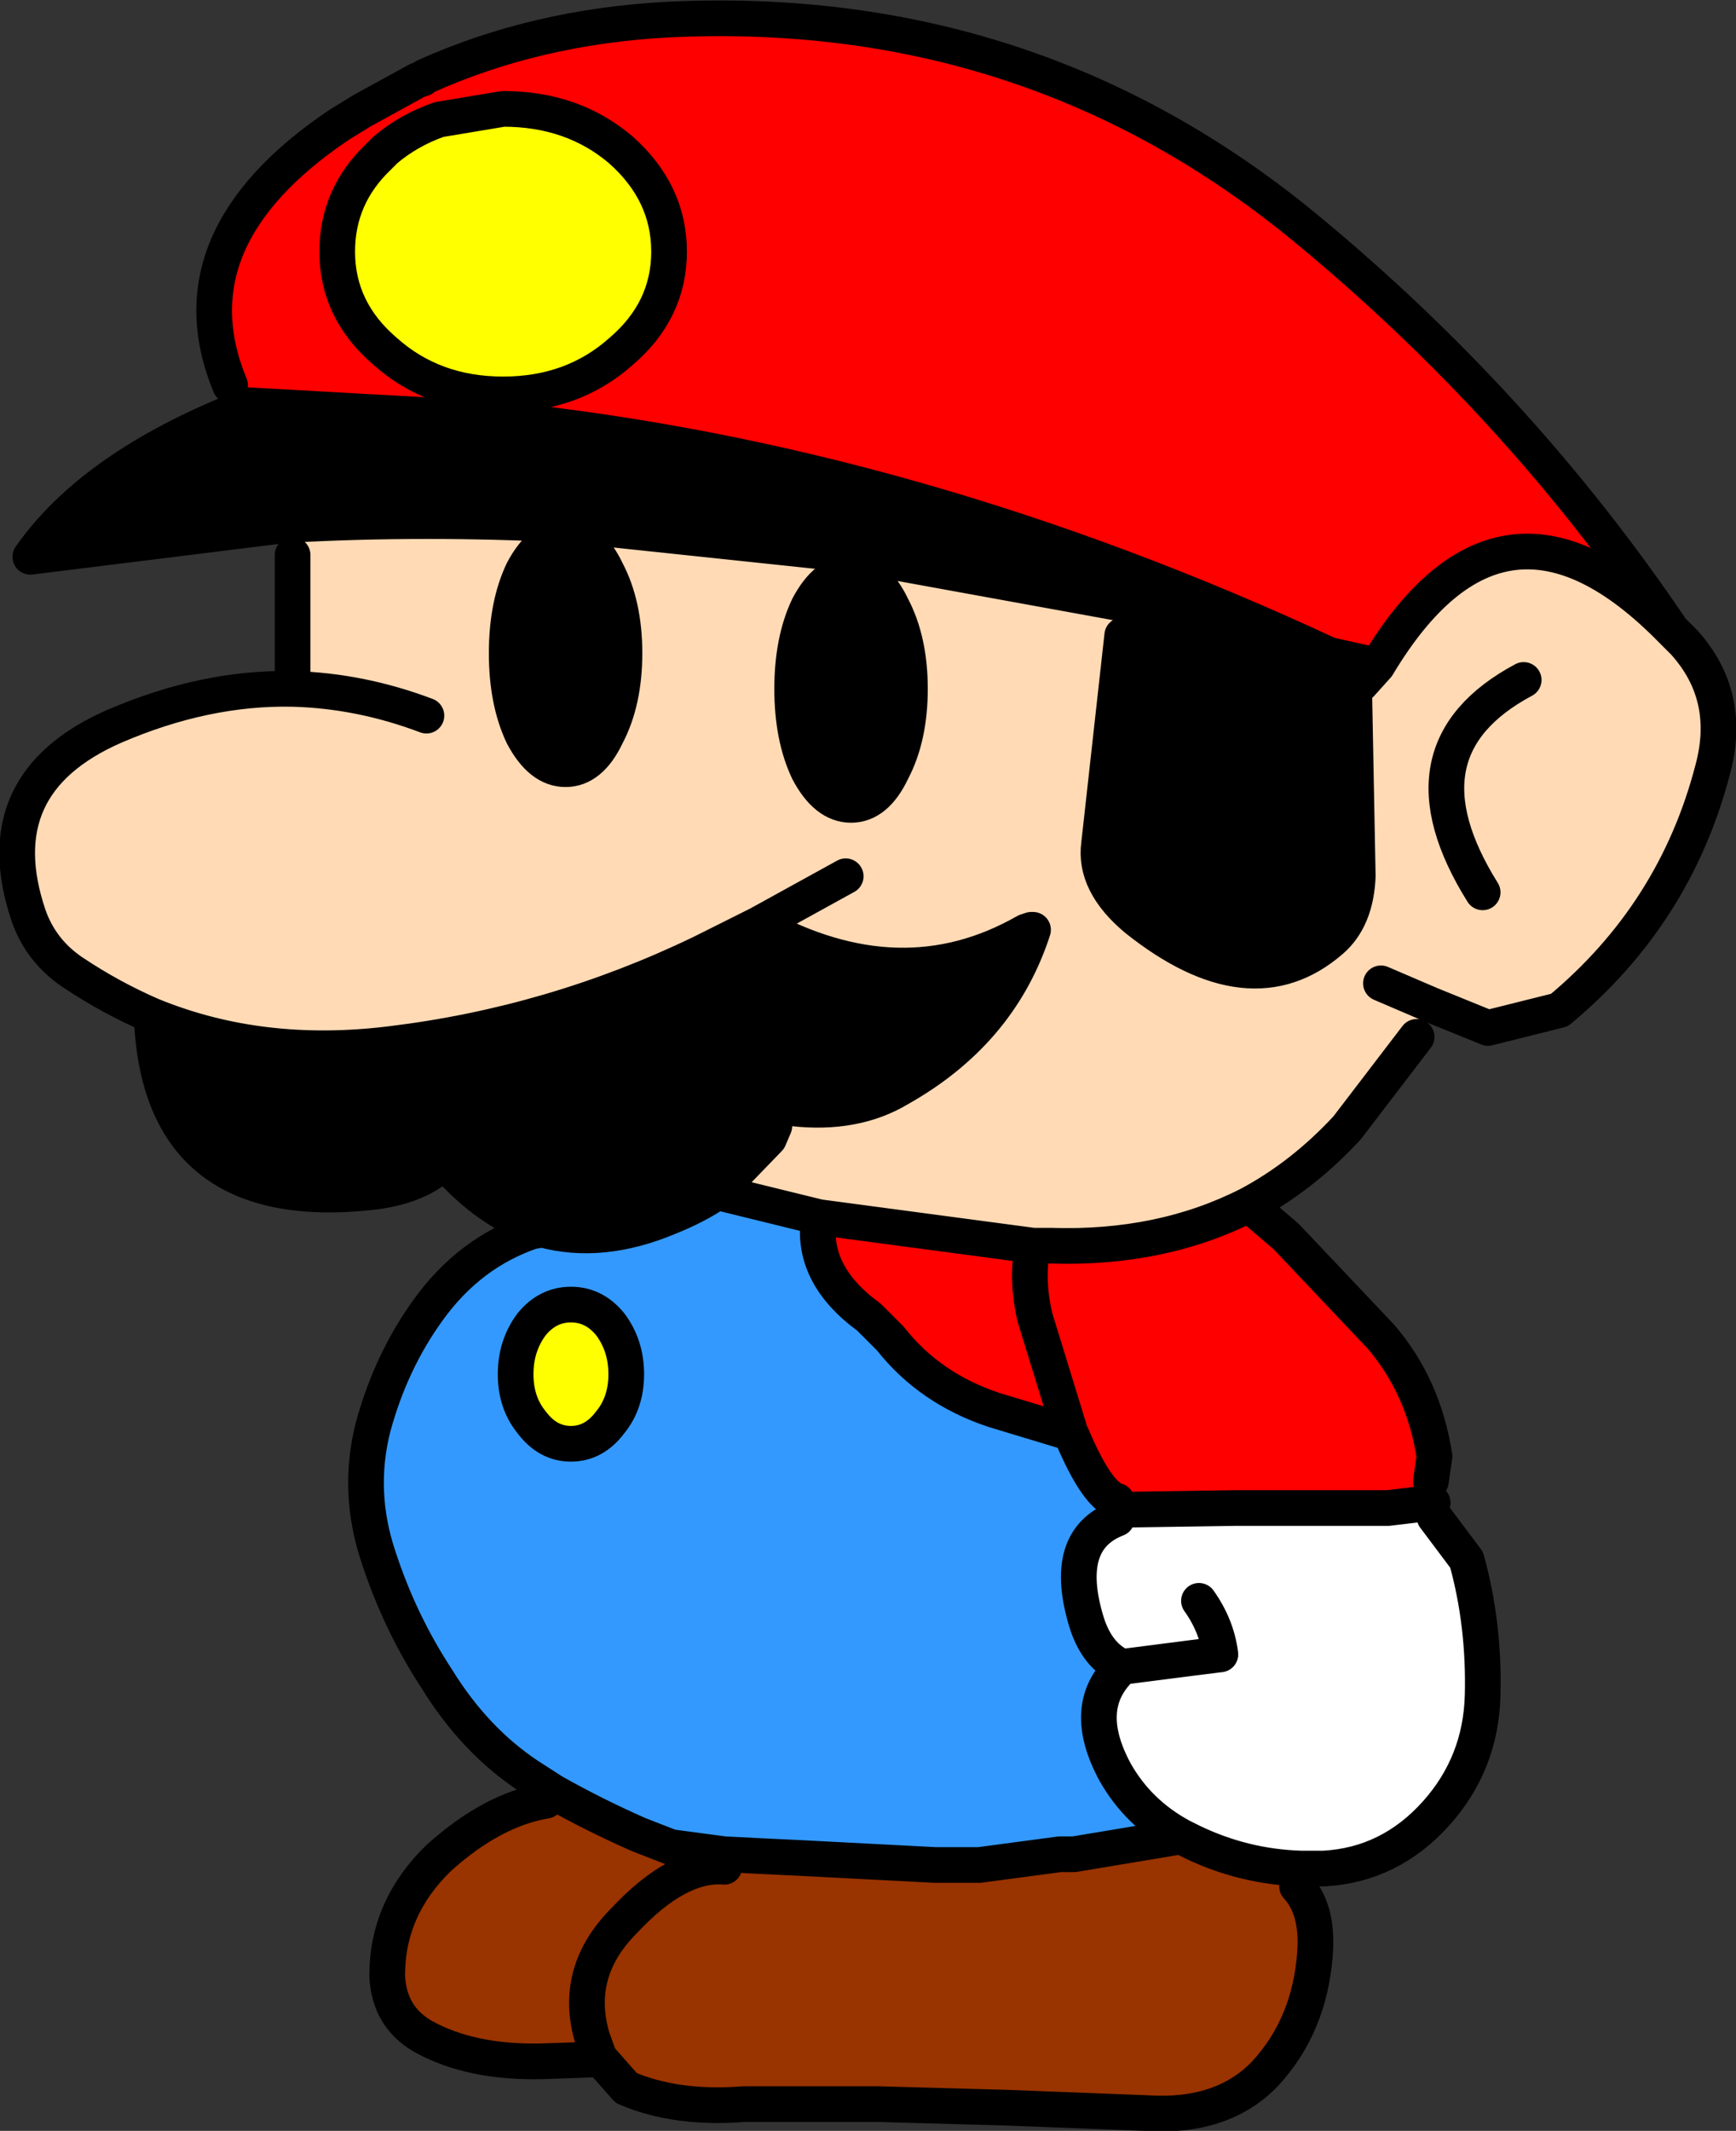
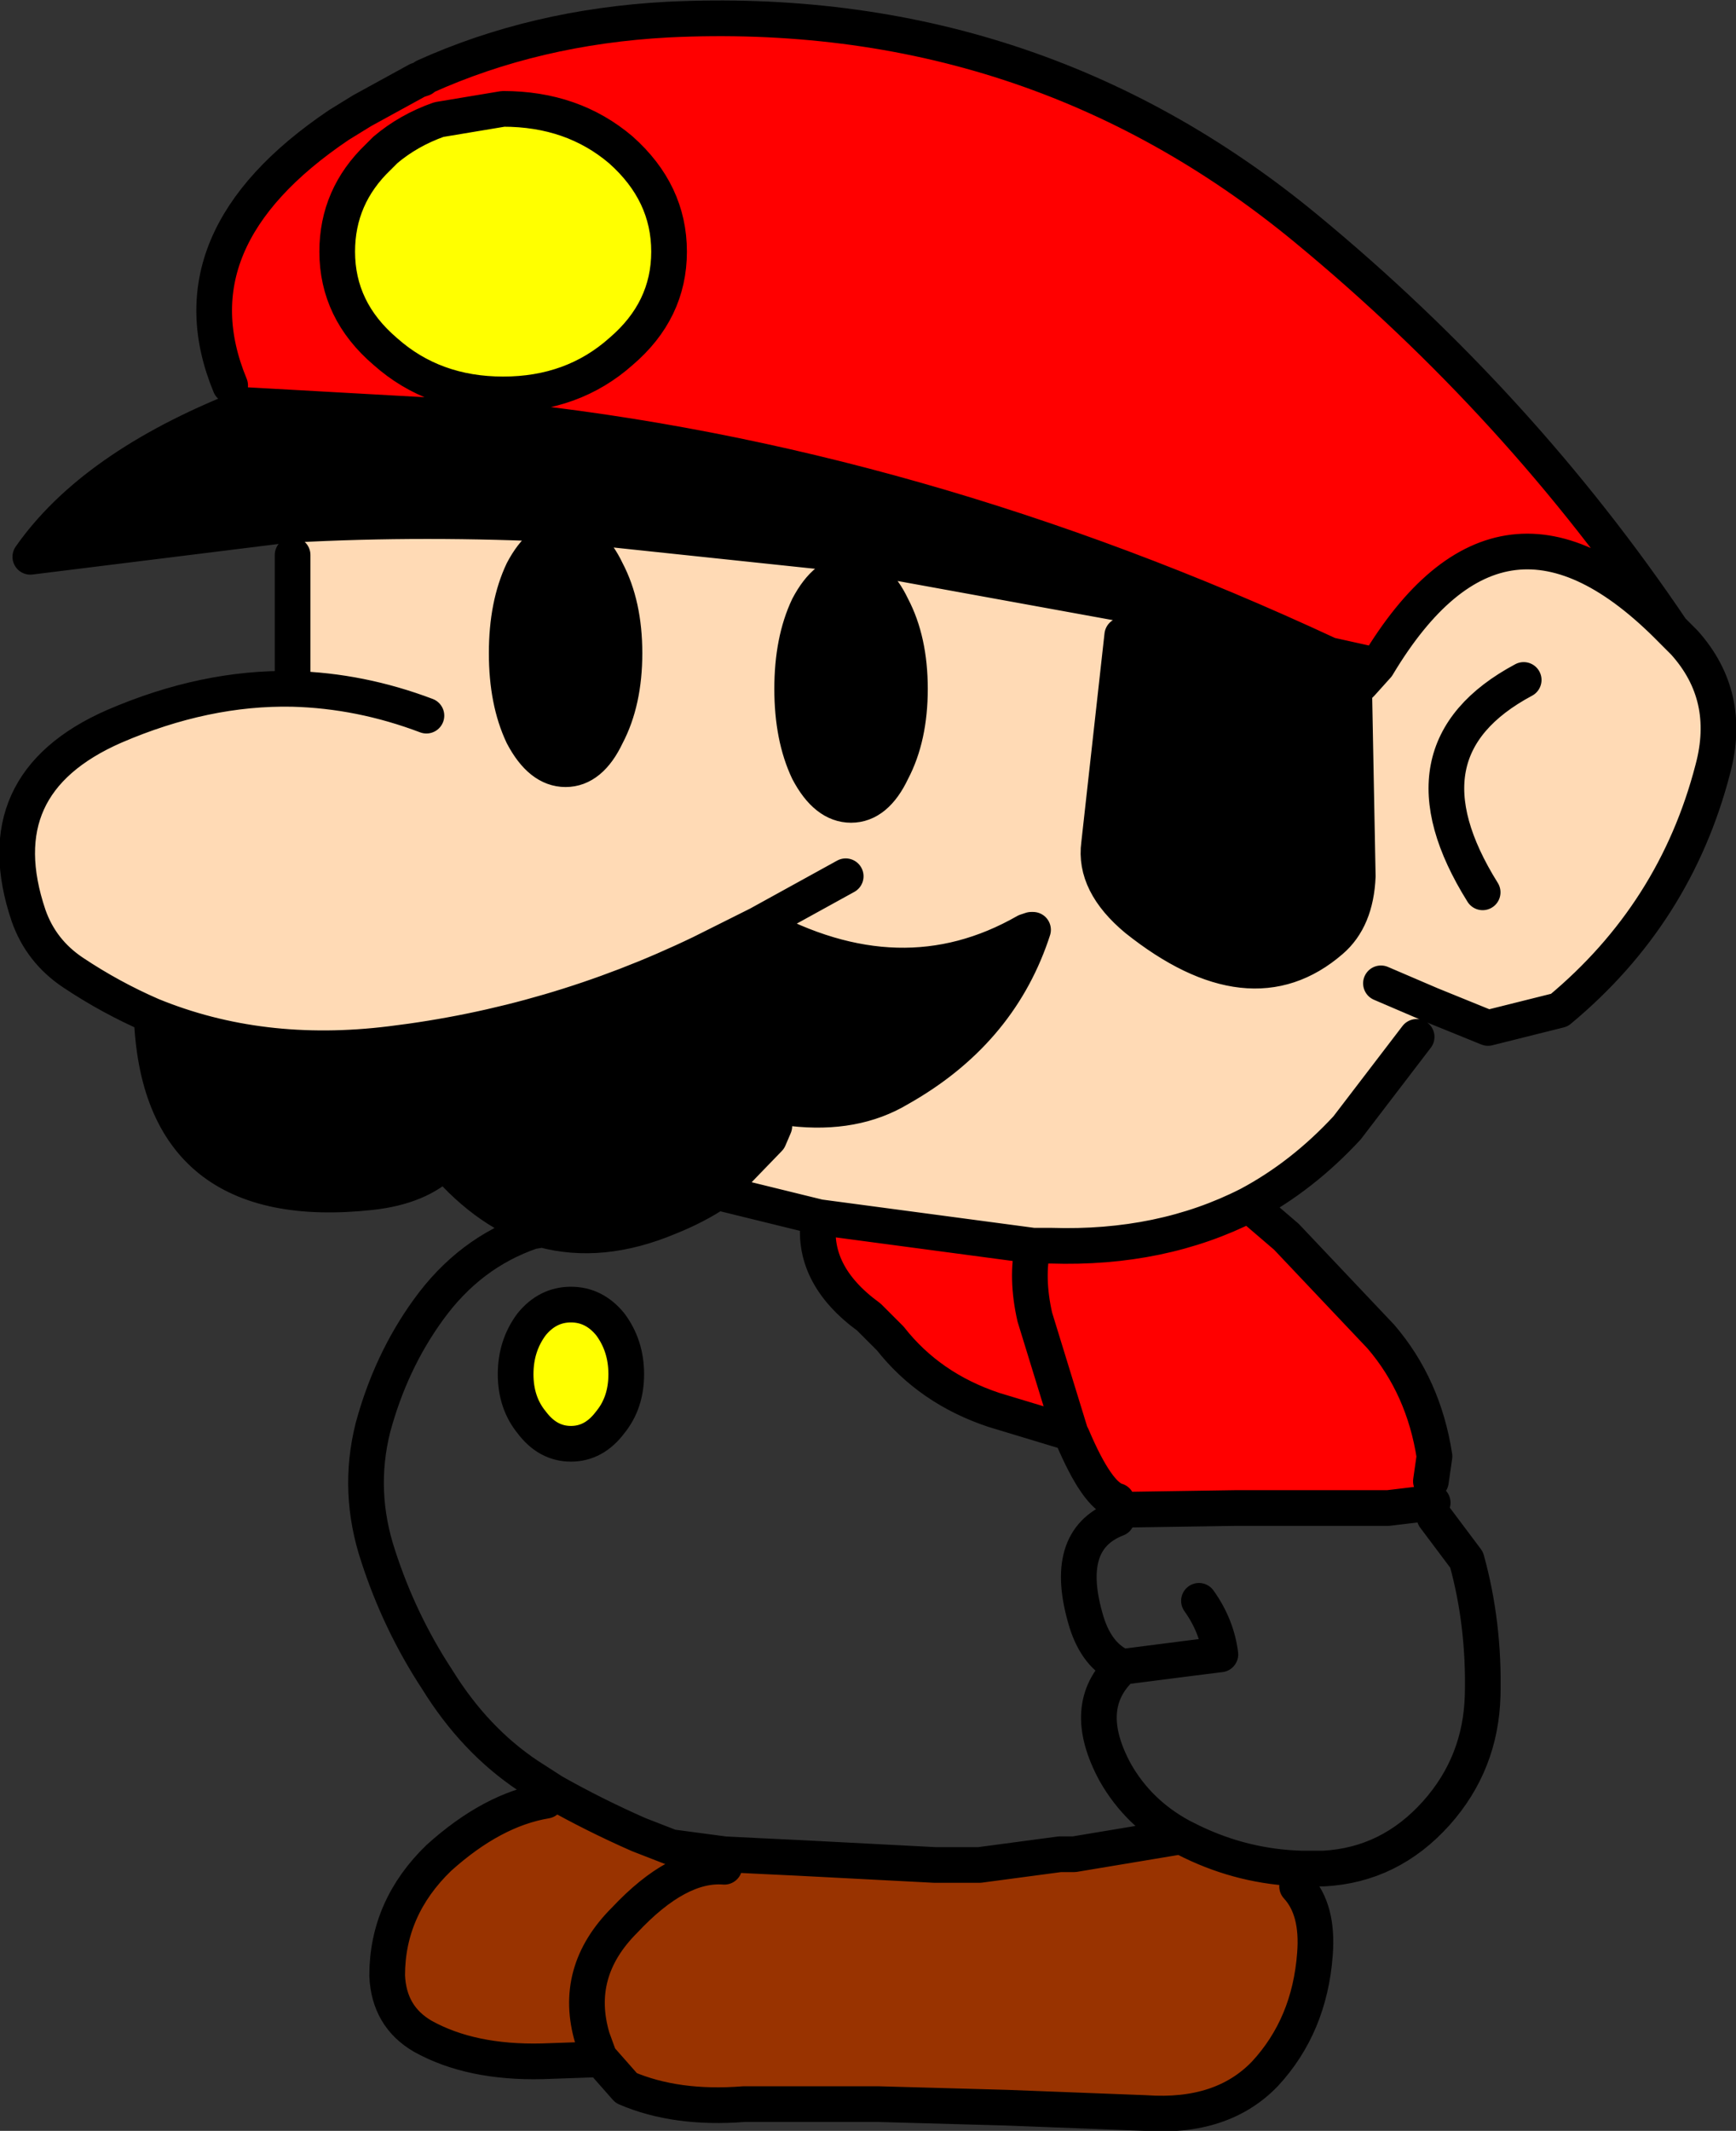
<svg xmlns="http://www.w3.org/2000/svg" height="59.7px" width="48.65px">
  <rect width="100%" height="100%" fill="#333333" stroke="none" />
  <g transform="matrix(1.0, 0.0, 0.0, 1.0, 17.45, 59.3)">
    <path d="M-11.0 -48.5 Q-12.7 -52.6 -7.95 -55.8 L-7.3 -56.2 -5.75 -57.05 -5.6 -57.1 -5.55 -57.15 Q-2.45 -58.55 1.25 -58.75 11.45 -59.25 19.15 -52.9 25.15 -47.95 29.4 -41.65 24.65 -46.5 21.15 -40.65 L19.8 -40.95 Q8.2 -46.35 -3.4 -47.55 L-10.55 -47.95 -10.7 -47.85 -11.0 -48.5 M17.55 -25.55 L18.6 -24.65 21.25 -21.85 Q22.45 -20.45 22.75 -18.5 L22.65 -17.8 22.7 -17.2 21.45 -17.05 21.0 -17.05 17.15 -17.05 13.85 -17.0 13.85 -17.25 Q13.3 -17.4 12.6 -19.05 L12.55 -19.15 10.4 -19.8 Q8.6 -20.4 7.5 -21.8 L6.9 -22.4 Q5.25 -23.6 5.5 -25.2 L11.5 -24.4 12.0 -24.4 Q15.1 -24.3 17.55 -25.55 M11.5 -24.4 Q11.3 -23.5 11.55 -22.4 L12.55 -19.15 11.55 -22.4 Q11.3 -23.5 11.5 -24.4 M-6.85 -54.9 Q-8.0 -53.8 -8.0 -52.25 -8.0 -50.6 -6.65 -49.45 -5.3 -48.25 -3.35 -48.25 -1.4 -48.25 -0.05 -49.45 1.3 -50.6 1.3 -52.25 1.3 -53.9 -0.05 -55.1 -1.4 -56.25 -3.35 -56.25 L-5.15 -55.95 Q-6.0 -55.65 -6.65 -55.1 L-6.85 -54.9" fill="#ff0000" fill-rule="evenodd" stroke="none" />
    <path d="M29.4 -41.65 L29.75 -41.3 Q31.1 -39.8 30.55 -37.75 29.5 -33.7 26.25 -31.0 L24.25 -30.5 22.65 -31.15 22.25 -30.25 20.3 -27.7 Q19.05 -26.35 17.55 -25.55 15.1 -24.3 12.0 -24.4 L11.5 -24.4 5.5 -25.2 2.65 -25.9 4.1 -27.4 4.25 -27.75 4.75 -28.25 Q6.5 -28.05 7.75 -28.8 10.5 -30.35 11.45 -33.1 L11.5 -33.25 11.45 -33.25 11.3 -33.2 Q7.8 -31.2 3.8 -33.4 L2.2 -32.6 Q-1.95 -30.6 -6.5 -30.05 -10.15 -29.6 -13.2 -30.85 -14.35 -31.35 -15.4 -32.05 -16.3 -32.65 -16.65 -33.65 -17.9 -37.35 -14.25 -38.95 -11.7 -40.05 -9.25 -40.0 L-9.25 -43.75 -9.25 -44.6 Q-5.55 -44.8 -1.55 -44.6 L6.5 -43.75 14.2 -42.35 14.0 -41.5 13.35 -35.65 Q13.2 -34.55 14.4 -33.55 17.6 -31.0 19.85 -32.95 20.55 -33.55 20.6 -34.75 L20.5 -40.0 20.6 -40.05 20.7 -40.15 21.15 -40.65 Q24.65 -46.5 29.4 -41.65 M24.1 -34.3 Q21.6 -38.3 25.25 -40.25 21.6 -38.3 24.1 -34.3 M21.25 -31.75 L22.65 -31.15 21.25 -31.75 M8.05 -40.0 Q8.05 -41.35 7.55 -42.3 7.1 -43.25 6.4 -43.25 5.7 -43.25 5.2 -42.3 4.75 -41.35 4.75 -40.0 4.75 -38.65 5.2 -37.7 5.7 -36.75 6.4 -36.75 7.1 -36.75 7.55 -37.7 8.05 -38.65 8.05 -40.0 M6.25 -34.75 L3.8 -33.4 6.25 -34.75 M-5.5 -39.25 Q-7.35 -39.95 -9.25 -40.0 -7.35 -39.95 -5.5 -39.25 M-3.25 -41.0 Q-3.25 -39.65 -2.8 -38.7 -2.3 -37.75 -1.6 -37.75 -0.9 -37.75 -0.45 -38.7 0.05 -39.65 0.05 -41.0 0.05 -42.35 -0.45 -43.3 -0.9 -44.25 -1.6 -44.25 -2.3 -44.25 -2.8 -43.3 -3.25 -42.35 -3.25 -41.0" fill="#ffdab5" fill-rule="evenodd" stroke="none" />
    <path d="M-2.25 -24.85 Q-3.75 -25.3 -5.0 -26.75 -5.7 -26.05 -7.05 -25.9 -13.0 -25.25 -13.2 -30.85 -10.15 -29.6 -6.5 -30.05 -1.95 -30.6 2.2 -32.6 L3.8 -33.4 Q7.8 -31.2 11.3 -33.2 L11.45 -33.25 11.5 -33.25 11.45 -33.1 Q10.5 -30.35 7.75 -28.8 6.5 -28.05 4.75 -28.25 L4.25 -27.75 4.1 -27.4 2.65 -25.9 Q2.05 -25.5 1.3 -25.2 -0.6 -24.4 -2.25 -24.85 M-9.25 -44.6 L-9.35 -44.6 -16.6 -43.7 Q-14.85 -46.2 -10.7 -47.85 L-10.55 -47.95 -3.4 -47.55 Q8.2 -46.35 19.8 -40.95 L20.6 -40.1 20.5 -40.0 20.6 -34.75 Q20.55 -33.55 19.85 -32.95 17.6 -31.0 14.4 -33.55 13.2 -34.55 13.35 -35.65 L14.0 -41.5 14.2 -42.35 6.5 -43.75 -1.55 -44.6 Q-5.55 -44.8 -9.25 -44.6 M14.2 -42.35 L19.8 -40.95 14.2 -42.35 M8.05 -40.0 Q8.05 -38.65 7.55 -37.7 7.1 -36.75 6.4 -36.75 5.7 -36.75 5.2 -37.7 4.75 -38.65 4.75 -40.0 4.75 -41.35 5.2 -42.3 5.7 -43.25 6.4 -43.25 7.1 -43.25 7.55 -42.3 8.05 -41.35 8.05 -40.0 M-3.25 -41.0 Q-3.25 -42.35 -2.8 -43.3 -2.3 -44.25 -1.6 -44.25 -0.9 -44.25 -0.45 -43.3 0.05 -42.35 0.05 -41.0 0.05 -39.65 -0.45 -38.7 -0.9 -37.75 -1.6 -37.75 -2.3 -37.75 -2.8 -38.7 -3.25 -39.65 -3.25 -41.0" fill="#000000" fill-rule="evenodd" stroke="none" />
-     <path d="M-1.95 -9.1 L-2.65 -9.55 Q-4.15 -10.55 -5.2 -12.25 -6.25 -13.85 -6.85 -15.7 -7.45 -17.5 -7.0 -19.3 -6.5 -21.15 -5.45 -22.6 -4.3 -24.2 -2.55 -24.8 L-2.25 -24.85 Q-0.6 -24.4 1.3 -25.2 2.05 -25.5 2.65 -25.9 L5.5 -25.2 Q5.25 -23.6 6.9 -22.4 L7.5 -21.8 Q8.6 -20.4 10.4 -19.8 L12.55 -19.15 12.6 -19.05 Q13.3 -17.4 13.85 -17.25 L13.85 -17.0 13.85 -16.75 Q12.3 -16.15 13.0 -13.85 13.3 -12.9 14.0 -12.6 12.8 -11.5 13.8 -9.65 14.45 -8.5 15.65 -7.85 L12.65 -7.35 12.25 -7.35 10.0 -7.05 8.75 -7.05 4.9 -7.25 3.85 -7.3 2.85 -7.35 1.35 -7.55 0.45 -7.9 Q-0.8 -8.45 -1.95 -9.1 M-0.35 -22.2 Q-0.8 -22.75 -1.45 -22.75 -2.1 -22.75 -2.55 -22.2 -3.0 -21.6 -3.0 -20.8 -3.0 -20.0 -2.55 -19.45 -2.1 -18.85 -1.45 -18.85 -0.8 -18.85 -0.35 -19.45 0.1 -20.0 0.1 -20.8 0.1 -21.6 -0.35 -22.2" fill="#3399ff" fill-rule="evenodd" stroke="none" />
-     <path d="M22.7 -17.2 L22.75 -16.8 23.65 -15.6 Q24.15 -13.8 24.1 -11.8 24.05 -9.9 22.8 -8.5 21.5 -7.05 19.65 -6.95 L19.0 -6.95 Q17.4 -7.0 15.95 -7.7 L15.65 -7.85 Q14.45 -8.5 13.8 -9.65 12.8 -11.5 14.0 -12.6 13.3 -12.9 13.0 -13.85 12.3 -16.15 13.85 -16.75 L13.85 -17.0 17.15 -17.05 21.0 -17.05 21.45 -17.05 22.7 -17.2 M14.0 -12.6 L15.95 -12.85 16.75 -12.95 Q16.65 -13.75 16.15 -14.45 16.65 -13.75 16.75 -12.95 L15.95 -12.85 14.0 -12.6" fill="#ffffff" fill-rule="evenodd" stroke="none" />
    <path d="M19.0 -6.95 L18.9 -6.45 Q19.5 -5.8 19.4 -4.55 19.25 -2.55 18.0 -1.2 16.8 0.05 14.65 -0.1 L10.75 -0.25 7.15 -0.35 3.4 -0.35 Q1.5 -0.2 0.1 -0.8 L-0.65 -1.65 -0.85 -2.2 Q-1.4 -4.05 0.05 -5.5 1.55 -7.1 2.85 -7.0 1.55 -7.1 0.05 -5.5 -1.4 -4.05 -0.85 -2.2 L-0.8 -1.6 -2.25 -1.55 Q-4.25 -1.5 -5.6 -2.25 -6.55 -2.8 -6.6 -3.95 -6.6 -5.85 -5.15 -7.25 -3.65 -8.6 -2.15 -8.85 L-2.2 -9.1 -1.95 -9.1 Q-0.8 -8.45 0.45 -7.9 L1.35 -7.55 2.85 -7.35 3.85 -7.3 4.9 -7.25 8.75 -7.05 10.0 -7.05 12.25 -7.35 12.65 -7.35 15.65 -7.85 15.95 -7.7 Q17.4 -7.0 19.0 -6.95 M8.4 -2.7 L8.65 -2.3 8.4 -2.7" fill="#993300" fill-rule="evenodd" stroke="none" />
    <path d="M-6.85 -54.9 L-6.65 -55.1 Q-6.0 -55.65 -5.15 -55.95 L-3.35 -56.25 Q-1.4 -56.25 -0.05 -55.1 1.3 -53.9 1.3 -52.25 1.3 -50.6 -0.05 -49.45 -1.4 -48.25 -3.35 -48.25 -5.3 -48.25 -6.65 -49.45 -8.0 -50.6 -8.0 -52.25 -8.0 -53.8 -6.85 -54.9 M-0.35 -22.2 Q0.1 -21.6 0.1 -20.8 0.1 -20.0 -0.35 -19.45 -0.8 -18.85 -1.45 -18.85 -2.1 -18.85 -2.55 -19.45 -3.0 -20.0 -3.0 -20.8 -3.0 -21.6 -2.55 -22.2 -2.1 -22.75 -1.45 -22.75 -0.8 -22.75 -0.35 -22.2" fill="#ffff00" fill-rule="evenodd" stroke="none" />
    <path d="M-11.0 -48.5 Q-12.7 -52.6 -7.95 -55.8 L-7.3 -56.2 -5.75 -57.05 -5.6 -57.1 -5.55 -57.15 Q-2.45 -58.55 1.25 -58.75 11.45 -59.25 19.15 -52.9 25.15 -47.95 29.4 -41.65 L29.75 -41.3 Q31.1 -39.8 30.55 -37.75 29.5 -33.7 26.25 -31.0 L24.25 -30.5 22.65 -31.15 21.25 -31.75 M22.25 -30.25 L20.3 -27.7 Q19.05 -26.35 17.55 -25.55 L18.6 -24.65 21.25 -21.85 Q22.45 -20.45 22.75 -18.5 L22.65 -17.8 M22.75 -16.8 L23.65 -15.6 Q24.15 -13.8 24.1 -11.8 24.05 -9.9 22.8 -8.5 21.5 -7.05 19.65 -6.95 L19.0 -6.95 Q17.4 -7.0 15.95 -7.7 L15.65 -7.85 Q14.45 -8.5 13.8 -9.65 12.8 -11.5 14.0 -12.6 13.3 -12.9 13.0 -13.85 12.3 -16.15 13.85 -16.75 M18.9 -6.45 Q19.5 -5.8 19.4 -4.55 19.25 -2.55 18.0 -1.2 16.8 0.05 14.65 -0.1 L10.75 -0.25 7.15 -0.35 3.4 -0.35 Q1.5 -0.2 0.1 -0.8 L-0.65 -1.65 -0.8 -1.6 -2.25 -1.55 Q-4.25 -1.5 -5.6 -2.25 -6.55 -2.8 -6.6 -3.95 -6.6 -5.85 -5.15 -7.25 -3.65 -8.6 -2.15 -8.85 M-2.2 -9.1 L-1.95 -9.1 -2.65 -9.55 Q-4.15 -10.55 -5.2 -12.25 -6.25 -13.85 -6.85 -15.7 -7.45 -17.5 -7.0 -19.3 -6.5 -21.15 -5.45 -22.6 -4.3 -24.2 -2.55 -24.8 L-2.25 -24.85 Q-3.75 -25.3 -5.0 -26.75 -5.7 -26.05 -7.05 -25.9 -13.0 -25.25 -13.2 -30.85 -14.35 -31.35 -15.4 -32.05 -16.3 -32.65 -16.65 -33.65 -17.9 -37.35 -14.25 -38.95 -11.7 -40.05 -9.25 -40.0 L-9.25 -43.75 M-9.25 -44.6 L-9.35 -44.6 -16.6 -43.7 Q-14.85 -46.2 -10.7 -47.85 L-10.55 -47.95 -3.4 -47.55 Q8.2 -46.35 19.8 -40.95 L14.2 -42.35 6.5 -43.75 -1.55 -44.6 Q-5.55 -44.8 -9.25 -44.6 M20.5 -40.0 L20.6 -40.05 20.7 -40.15 21.15 -40.65 19.8 -40.95 M14.0 -41.5 L13.35 -35.65 Q13.2 -34.55 14.4 -33.55 17.6 -31.0 19.85 -32.95 20.55 -33.55 20.6 -34.75 L20.5 -40.0 M29.4 -41.65 Q24.65 -46.5 21.15 -40.65 M25.25 -40.25 Q21.6 -38.3 24.1 -34.3 M8.05 -40.0 Q8.05 -38.65 7.55 -37.7 7.1 -36.75 6.4 -36.75 5.7 -36.75 5.2 -37.7 4.75 -38.65 4.75 -40.0 4.75 -41.35 5.2 -42.3 5.7 -43.25 6.4 -43.25 7.1 -43.25 7.55 -42.3 8.05 -41.35 8.05 -40.0 M3.8 -33.4 L6.25 -34.75 M4.75 -28.25 Q6.5 -28.05 7.75 -28.8 10.5 -30.35 11.45 -33.1 L11.5 -33.25 11.45 -33.25 11.3 -33.2 Q7.8 -31.2 3.8 -33.4 L2.2 -32.6 Q-1.95 -30.6 -6.5 -30.05 -10.15 -29.6 -13.2 -30.85 M2.65 -25.9 L4.1 -27.4 4.25 -27.75 M2.65 -25.9 Q2.05 -25.5 1.3 -25.2 -0.6 -24.4 -2.25 -24.85 M5.5 -25.2 L2.65 -25.9 M13.85 -17.25 Q13.3 -17.4 12.6 -19.05 L12.55 -19.15 10.4 -19.8 Q8.6 -20.4 7.5 -21.8 L6.9 -22.4 Q5.25 -23.6 5.5 -25.2 L11.5 -24.4 12.0 -24.4 Q15.1 -24.3 17.55 -25.55 M12.55 -19.15 L11.55 -22.4 Q11.3 -23.5 11.5 -24.4 M13.85 -17.0 L17.15 -17.05 21.0 -17.05 21.45 -17.05 22.7 -17.2 M16.15 -14.45 Q16.65 -13.75 16.75 -12.95 L15.95 -12.85 14.0 -12.6 M15.65 -7.85 L12.65 -7.35 12.25 -7.35 10.0 -7.05 8.75 -7.05 4.9 -7.25 3.85 -7.3 2.85 -7.35 1.35 -7.55 0.45 -7.9 Q-0.8 -8.45 -1.95 -9.1 M-0.85 -2.2 Q-1.4 -4.05 0.05 -5.5 1.55 -7.1 2.85 -7.0 M-6.85 -54.9 L-6.65 -55.1 Q-6.0 -55.65 -5.15 -55.95 L-3.35 -56.25 Q-1.4 -56.25 -0.05 -55.1 1.3 -53.9 1.3 -52.25 1.3 -50.6 -0.05 -49.45 -1.4 -48.25 -3.35 -48.25 -5.3 -48.25 -6.65 -49.45 -8.0 -50.6 -8.0 -52.25 -8.0 -53.8 -6.85 -54.9 M-9.25 -40.0 Q-7.35 -39.95 -5.5 -39.25 M-3.25 -41.0 Q-3.25 -42.35 -2.8 -43.3 -2.3 -44.25 -1.6 -44.25 -0.9 -44.25 -0.45 -43.3 0.05 -42.35 0.05 -41.0 0.05 -39.65 -0.45 -38.7 -0.9 -37.75 -1.6 -37.75 -2.3 -37.75 -2.8 -38.7 -3.25 -39.65 -3.25 -41.0 M-0.35 -22.2 Q0.1 -21.6 0.1 -20.8 0.1 -20.0 -0.35 -19.45 -0.8 -18.85 -1.45 -18.85 -2.1 -18.85 -2.55 -19.45 -3.0 -20.0 -3.0 -20.8 -3.0 -21.6 -2.55 -22.2 -2.1 -22.75 -1.45 -22.75 -0.8 -22.75 -0.35 -22.2 M-0.65 -1.65 L-0.85 -2.2" fill="none" stroke="#000000" stroke-linecap="round" stroke-linejoin="round" stroke-width="1.0" />
    <path d="M8.65 -2.3 L8.4 -2.7" fill="none" stroke="#993300" stroke-linecap="round" stroke-linejoin="round" stroke-width="1.0" />
  </g>
</svg>